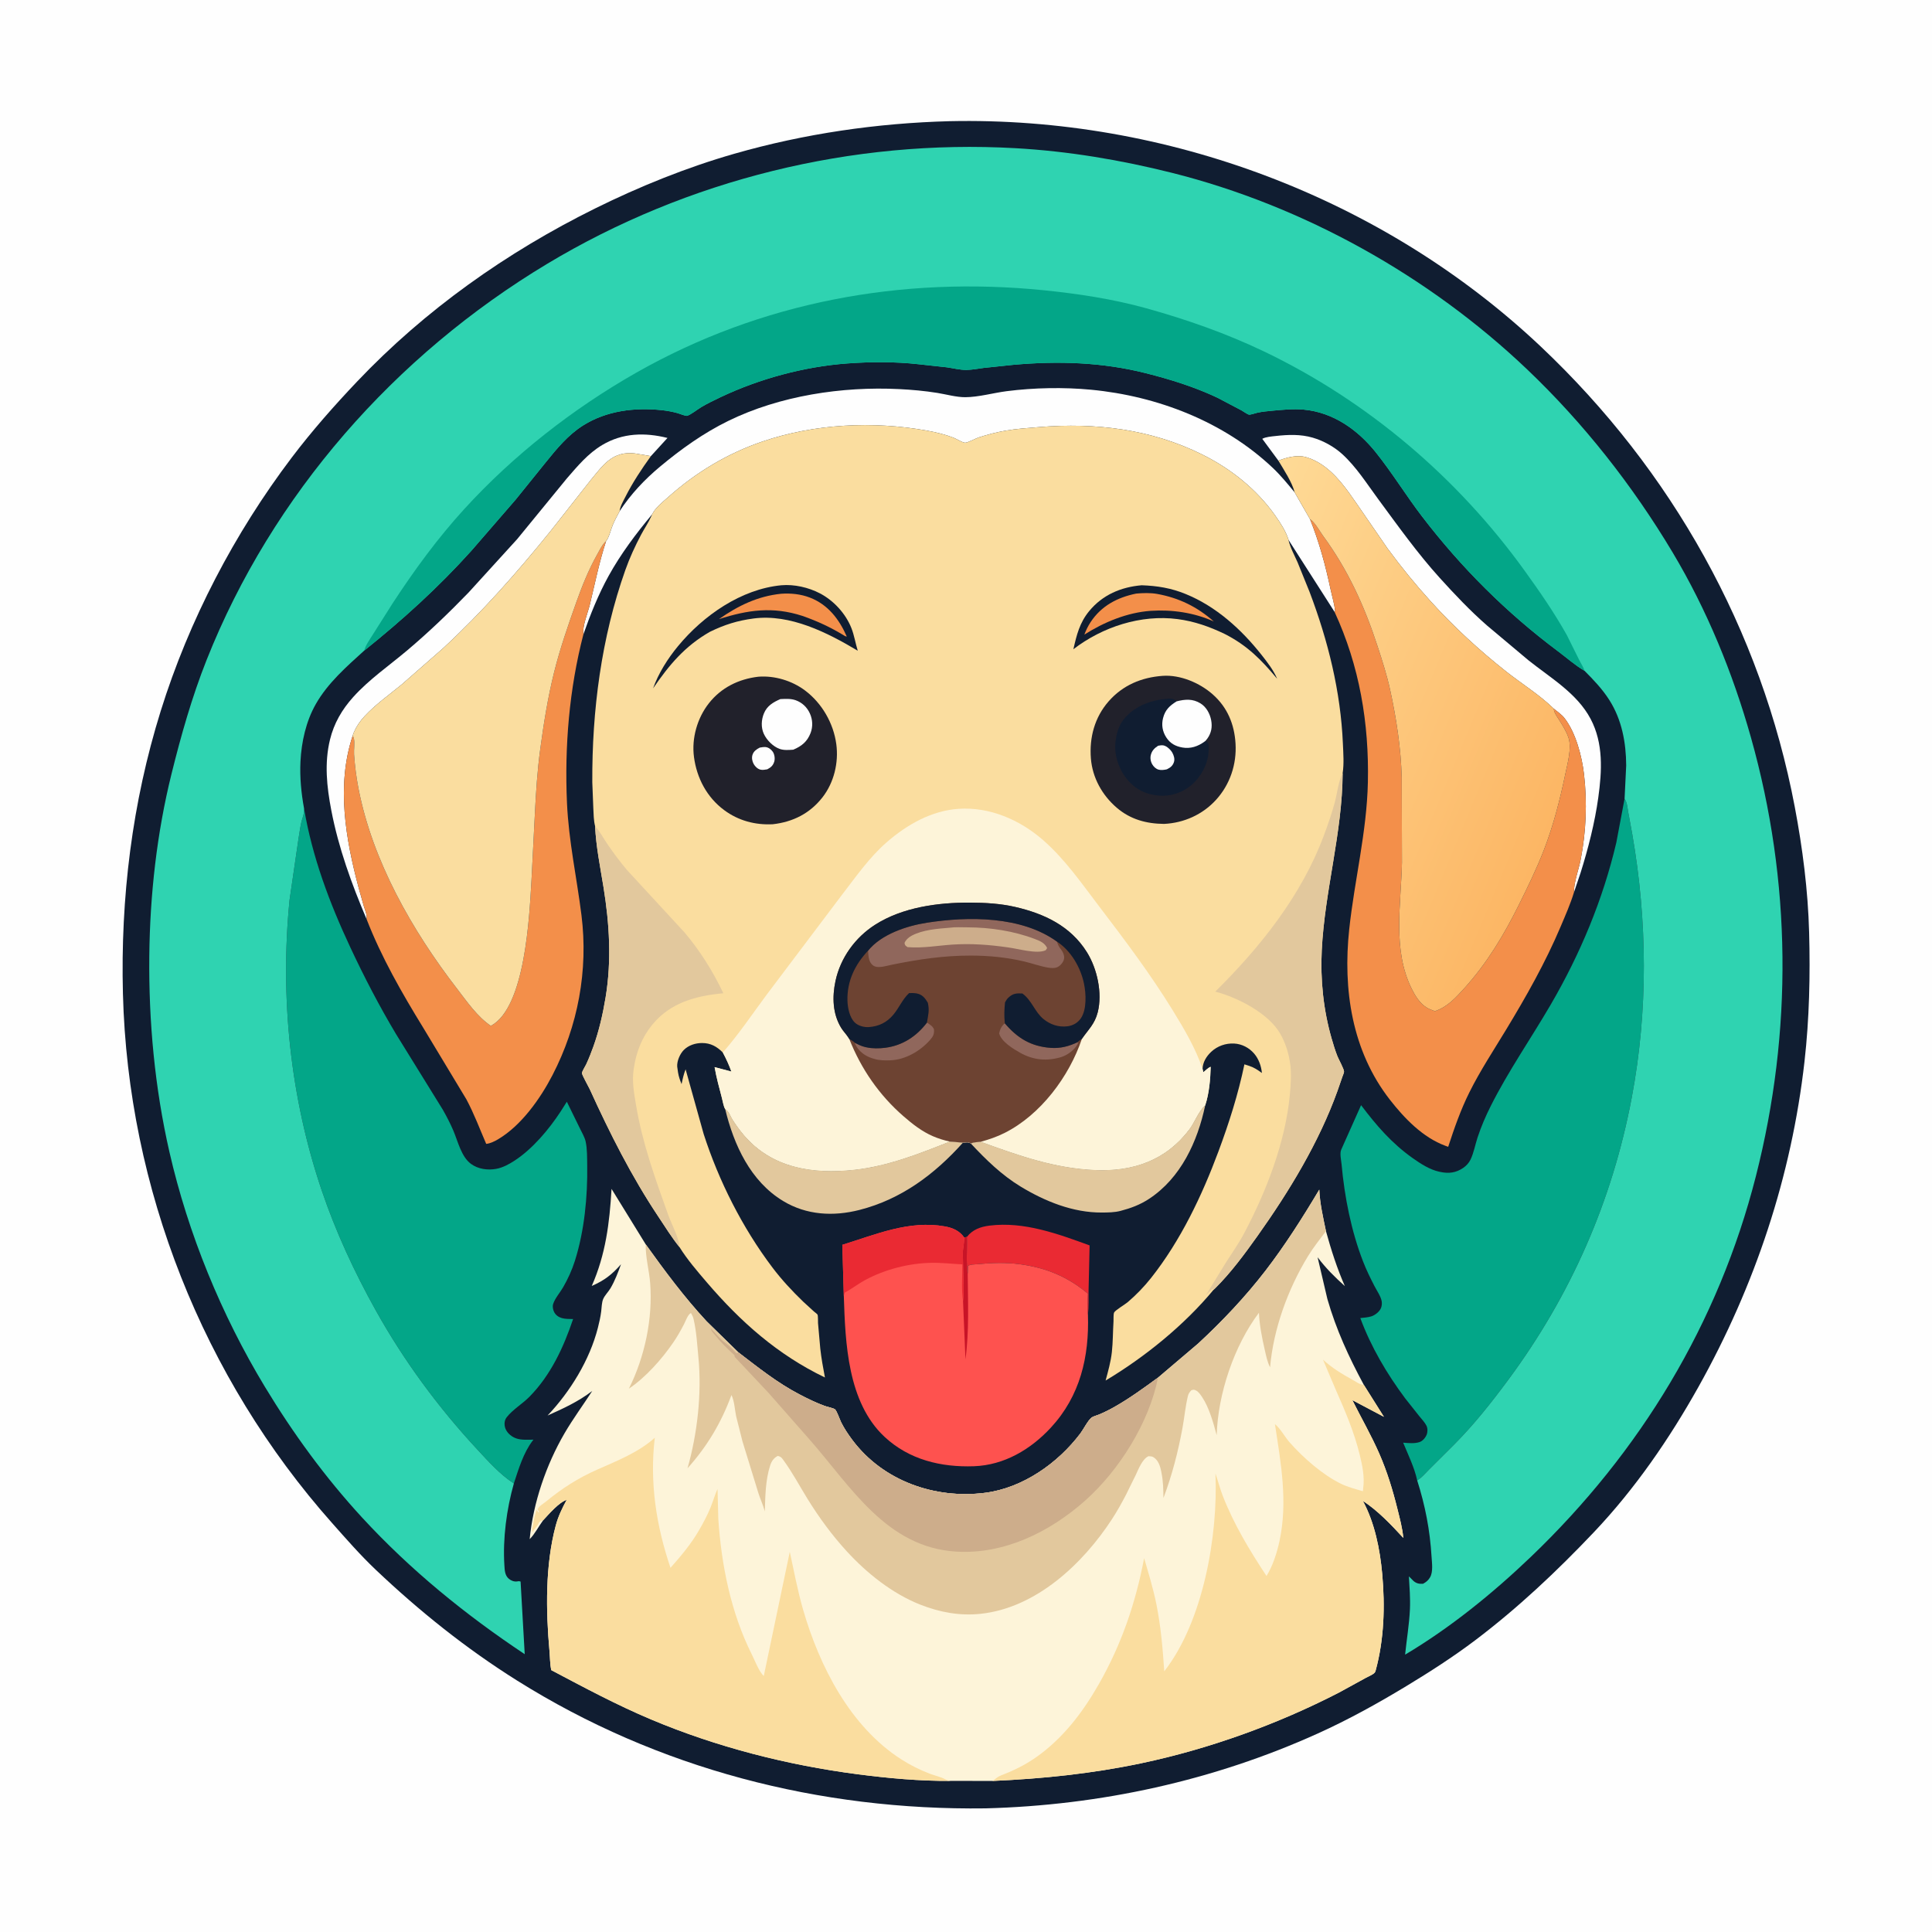
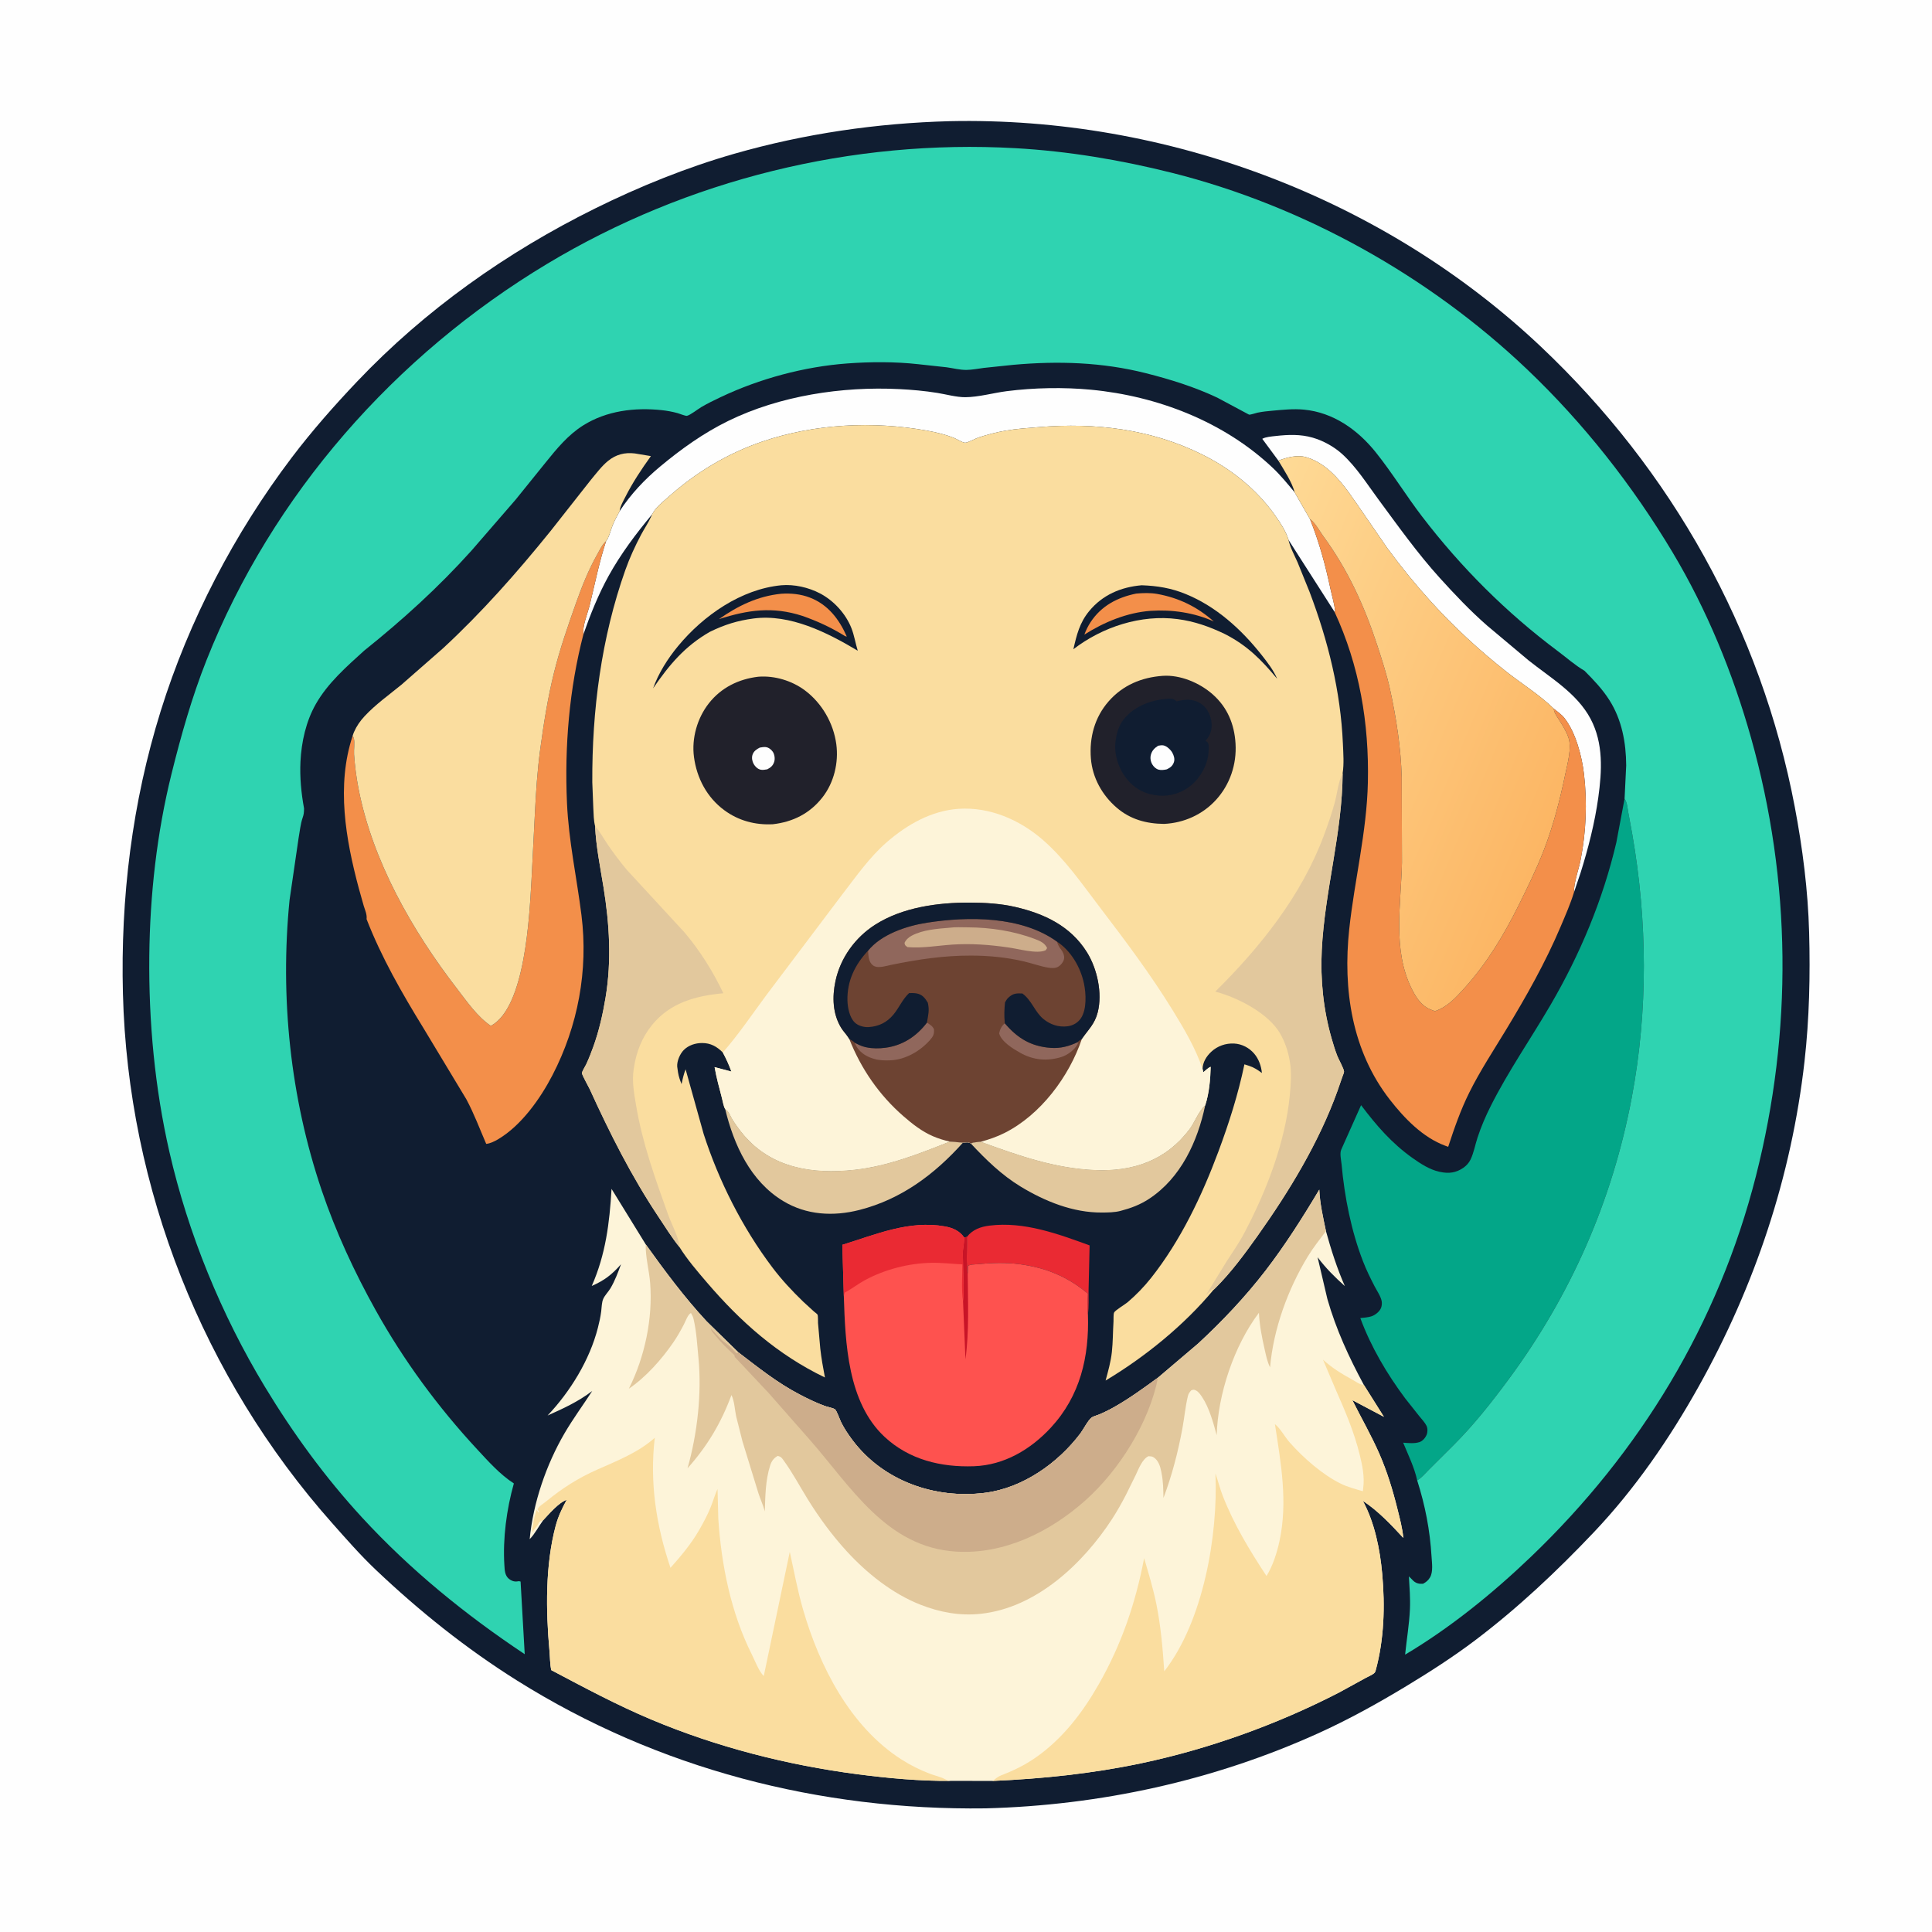
<svg xmlns="http://www.w3.org/2000/svg" version="1.1" style="display: block;" viewBox="0 0 2048 2048" width="1024" height="1024">
  <defs>
    <linearGradient id="Gradient1" gradientUnits="userSpaceOnUse" x1="1651.07" y1="860.415" x2="1269.5" y2="701.485">
      <stop class="stop0" offset="0" stop-opacity="1" stop-color="rgb(252,182,100)" />
      <stop class="stop1" offset="1" stop-opacity="1" stop-color="rgb(254,218,150)" />
    </linearGradient>
  </defs>
  <path transform="translate(0,0)" fill="rgb(254,254,254)" d="M -0 -0 L 2048 0 L 2048 2048 L -0 2048 L -0 -0 z" />
  <path transform="translate(0,0)" fill="rgb(16,29,49)" d="M 1006.73 128.459 C 1236.14 123.448 1466.4 209.677 1633.44 367.5 C 1772.11 498.521 1866.9 667.445 1902.53 855.361 C 1910.84 899.15 1916.54 943.776 1917.75 988.38 C 1918.98 1034.01 1917.98 1079.73 1912.86 1125.12 C 1899.11 1246.92 1860.32 1363.06 1800.57 1469.91 C 1769.68 1525.15 1733.2 1578.22 1689.51 1624.28 C 1650.33 1665.58 1608.99 1704.59 1563.5 1738.94 C 1540.34 1756.42 1515.53 1772.37 1490.71 1787.38 C 1460.43 1805.7 1429.34 1822.91 1397.07 1837.5 C 1286.15 1887.65 1166.27 1913.76 1044.73 1916.94 C 868.995 1919.26 697.363 1875.14 547.996 1781.37 C 493.949 1747.45 444.423 1707.75 398.148 1663.86 C 381.855 1648.4 366.935 1631.28 352.04 1614.5 C 215.178 1460.32 135.631 1259.57 130.315 1053.46 C 127.694 951.806 140.052 850.891 170.377 753.641 C 200.331 657.579 248.503 565.316 309.21 485.105 C 330.618 456.82 354.104 430.214 378.499 404.503 C 450.519 328.6 537.106 267.36 630.673 221.058 C 677.93 197.672 727.938 177.441 778.687 162.907 C 852.782 141.687 929.755 130.479 1006.73 128.459 z" />
  <path transform="translate(0,0)" fill="rgb(234,42,51)" d="M 1024.97 1311.12 C 1031.01 1303.38 1039.52 1300.37 1049 1299.19 C 1085.51 1294.66 1121.31 1307.89 1155.03 1320.19 L 1153.93 1367.62 C 1153.78 1375.97 1154.34 1385.06 1153.21 1393.31 C 1152.31 1386.23 1153.06 1378.49 1153.22 1371.33 C 1131.84 1353.34 1108.96 1343.92 1081.37 1340.16 C 1066.18 1338.09 1051.31 1338.62 1036.11 1340.1 C 1033 1340.4 1028.52 1340.14 1026.08 1342 L 1025.81 1350.5 C 1023.95 1337.88 1025.32 1323.96 1024.97 1311.12 z" />
  <path transform="translate(0,0)" fill="rgb(226,200,157)" d="M 1039.75 1210.3 C 1079.63 1224.8 1117.89 1238.44 1160.82 1240.27 C 1201.05 1241.99 1235.78 1230.1 1260.68 1197.24 C 1266.22 1189.92 1270.34 1178.25 1276.91 1172.32 L 1277.56 1171.75 C 1269.47 1210.17 1251.71 1248.76 1217.98 1270.88 C 1208.43 1277.15 1198.79 1280.7 1187.8 1283.6 C 1181.38 1285.28 1174.55 1285.3 1167.95 1285.34 C 1137.45 1285.53 1107.87 1273.53 1082.11 1257.94 C 1061.98 1245.76 1045.11 1229.31 1029.15 1212.19 C 1032.1 1210.66 1036.46 1210.68 1039.75 1210.3 z" />
  <path transform="translate(0,0)" fill="rgb(226,200,157)" d="M 768.74 1175.69 L 770.055 1176.6 C 772.991 1178.74 774.442 1183.52 776.395 1186.6 C 779.788 1191.96 783.669 1197.37 787.727 1202.24 C 817.702 1238.23 861.285 1244.86 905.637 1240.02 C 940.857 1236.17 974.045 1223.09 1006.73 1210.09 L 1020.77 1211.26 C 990.694 1244.85 955.372 1271.27 911.1 1282.58 C 883.426 1289.65 854.917 1288.17 830.023 1273.06 C 795.569 1252.16 777.848 1213.59 768.74 1175.69 z" />
-   <path transform="translate(0,0)" fill="rgb(254,254,254)" d="M 388.583 974.291 C 372.72 937.075 358.791 898.656 351.169 858.85 C 346.388 833.878 343.729 809.022 349.816 784 C 354.028 766.684 362.534 752.134 374.37 738.957 C 391.19 720.229 412.466 705.61 431.641 689.449 C 454.13 670.497 476.204 649.317 496.635 628.165 L 548.15 571.585 L 600.982 507.032 C 612.326 493.96 623.327 480.71 638.367 471.731 C 659.964 458.839 683.657 458.278 707.553 464.239 L 689.987 483.496 L 673.009 480.67 C 662.255 479.39 653.096 481.688 644.612 488.54 C 637.853 493.998 632.075 501.845 626.482 508.5 L 583.347 563.275 C 548.044 606.921 510.879 649.061 469.631 687.214 L 425.562 725.809 C 412.53 736.463 397.901 746.876 386.451 759.231 C 381.74 764.315 378.023 769.649 375.241 776 C 374.642 777.368 374.204 778.734 373.766 780.159 C 356.457 832.594 366.364 889.442 380.338 941.636 L 385.602 960.351 C 387.023 964.861 389.2 969.514 388.583 974.291 z" />
  <path transform="translate(0,0)" fill="rgb(254,254,254)" d="M 1355.15 488.31 L 1338.06 465.166 C 1341.77 463.074 1348.05 462.655 1352.29 462.178 C 1365.5 460.691 1378.63 460.186 1391.53 463.935 C 1402.73 467.189 1414.28 473.554 1422.89 481.417 C 1437.69 494.922 1448.9 512.73 1460.74 528.781 C 1481.69 557.179 1502.49 586.427 1526.19 612.598 C 1542.01 630.065 1558.45 647.456 1576.21 662.978 L 1620.24 699.945 C 1643.65 718.625 1671.74 734.879 1686.12 762.081 C 1699.85 788.07 1698.14 817.314 1694.24 845.5 C 1690.56 872.122 1683.56 899.506 1675.49 925.17 L 1668.45 946.005 C 1668.32 935.061 1673.58 921.679 1675.69 910.606 C 1681.36 880.884 1682.58 851.181 1679.15 821.104 C 1676.98 801.993 1670.48 776.745 1658.48 761.318 C 1655.49 757.483 1650.91 754.304 1647.11 751.278 C 1632.16 736.641 1613.14 724.887 1596.64 711.873 C 1568.06 689.326 1541.01 664.403 1516.58 637.423 C 1500.46 619.628 1485.13 600.856 1470.93 581.5 L 1438.48 534.379 C 1427.58 518.598 1416.15 502.014 1399.66 491.525 C 1395.45 488.843 1390.57 486.484 1385.81 485.028 L 1384.5 484.647 C 1375.2 481.862 1363.86 484.917 1355.15 488.31 z" />
  <path transform="translate(0,0)" fill="rgb(254,254,254)" d="M 656.831 541.834 C 668.713 523.784 683.216 508.358 699.776 494.553 C 722.086 475.954 745.717 459.073 771.87 446.251 C 826.577 419.429 892.703 409.47 953.042 412.454 C 966.604 413.124 980.173 414.338 993.584 416.496 C 1002.97 418.006 1013.8 421.088 1023.23 421.051 C 1037.33 420.996 1053.06 416.459 1067.17 414.658 C 1096.09 410.968 1127.48 410.357 1156.5 413.117 C 1226.94 419.814 1297.5 447.021 1349.26 496.032 C 1357.64 503.974 1365.05 513.085 1372.41 521.96 L 1388.65 550.298 C 1398.49 574.834 1404.91 598.677 1410.42 624.488 C 1412.05 632.142 1414.49 639.972 1415.29 647.74 L 1414.67 648.592 L 1365.84 572.273 L 1365.86 572.053 C 1362.89 562.81 1357.24 554.214 1351.66 546.338 C 1331.88 518.391 1304.73 496.828 1274.15 481.666 C 1220.04 454.836 1161.18 447.851 1101.47 452.744 C 1089.57 453.719 1077.78 454.466 1065.99 456.504 C 1056.23 458.19 1046.7 460.69 1037.28 463.76 C 1034.25 464.747 1025.45 469.485 1023.01 469.322 C 1019.99 469.119 1013.86 465.153 1010.57 463.895 C 1001.69 460.494 992.067 458.193 982.722 456.5 C 925.562 446.144 863.367 449.22 808.278 467.996 C 771.01 480.698 737.762 500.712 708.444 526.835 C 702.605 532.038 694.739 538.132 691.264 545.234 C 674.295 565.528 658.01 587.22 645.185 610.438 C 634.368 630.022 625.869 651.187 618.476 672.264 C 617.077 664.043 623.156 649.532 625.183 641.182 C 630.703 618.434 635.16 595.895 642.471 573.595 C 645.196 570.844 647.819 560.604 649.504 556.574 C 651.631 551.489 654.28 546.713 656.831 541.834 z" />
  <path transform="translate(0,0)" fill="rgb(243,143,74)" d="M 642.471 573.595 C 635.16 595.895 630.703 618.434 625.183 641.182 C 623.156 649.532 617.077 664.043 618.476 672.264 C 603.368 730.377 598.364 791.386 601.032 851.281 C 602.828 891.603 611.39 930.297 616.38 970.127 C 623.704 1028.59 612.688 1087.53 585.616 1139.77 C 572.783 1164.53 552.777 1192.85 528.403 1207.42 C 524.613 1209.68 519.806 1212.16 515.398 1212.56 C 508.503 1196.65 502.585 1180.61 494.35 1165.28 L 448.837 1089.77 C 426.172 1052.9 404.245 1014.7 388.583 974.291 C 389.2 969.514 387.023 964.861 385.602 960.351 L 380.338 941.636 C 366.364 889.442 356.457 832.594 373.766 780.159 C 374.453 781.066 374.708 781.259 375.047 782.518 C 376.274 787.083 374.981 794.694 375.326 799.708 C 376.154 811.728 377.66 823.668 379.939 835.5 C 394.812 912.686 436.841 986.329 484.454 1048.05 C 495.031 1061.76 505.838 1077.62 520.301 1087.44 C 556.95 1068.01 561.138 970.766 563.354 934 L 566.997 862.5 C 568.141 839.527 569.635 816.492 572.73 793.69 C 576.423 766.488 580.772 739.115 587.423 712.458 C 593.681 687.375 602.335 662.484 611.002 638.148 C 617.129 620.944 623.989 603.867 632.953 587.923 C 635.358 583.646 637.798 578.393 641.201 574.853 L 642.471 573.595 z" />
  <path transform="translate(0,0)" fill="rgb(243,143,74)" d="M 1388.65 550.298 C 1393.78 553.592 1398.81 562.955 1402.58 568.116 C 1429.03 604.291 1446.4 642.556 1460.26 685.015 C 1465.26 700.333 1470.17 715.626 1473.62 731.382 C 1480.19 761.327 1485.01 793.098 1485.87 823.768 L 1486.14 914.207 C 1485.22 958.455 1475.86 1006.67 1496.42 1048.1 C 1500.08 1055.46 1504.85 1063.38 1512 1067.87 C 1514.85 1069.65 1517.91 1070.76 1521.06 1071.89 C 1534.56 1067.35 1543.39 1057.4 1552.69 1047.09 C 1576.24 1020.99 1594.09 991.34 1609.66 959.99 C 1619.22 940.757 1628.79 921.228 1636.54 901.185 C 1646.56 875.249 1653.56 848.181 1659.19 821 C 1661.51 809.839 1666.32 793.063 1662.69 782.068 C 1660.38 775.082 1656.3 768.908 1652.46 762.692 C 1650.25 759.117 1647.25 755.488 1647.11 751.278 C 1650.91 754.304 1655.49 757.483 1658.48 761.318 C 1670.48 776.745 1676.98 801.993 1679.15 821.104 C 1682.58 851.181 1681.36 880.884 1675.69 910.606 C 1673.58 921.679 1668.32 935.061 1668.45 946.005 C 1664.73 958.246 1659.39 970.299 1654.41 982.086 C 1638.24 1020.31 1617.82 1056.41 1596.31 1091.86 C 1583.14 1113.59 1568.95 1135.14 1557.62 1157.91 C 1548.29 1176.64 1541.64 1195.83 1535.15 1215.67 L 1532.15 1214.59 C 1508.26 1205.78 1488.79 1185.55 1473.43 1165.87 C 1432.97 1114.07 1423.41 1048.71 1430.24 985 C 1435.84 932.825 1448.86 881.997 1450.01 829.295 C 1451.37 766.588 1441.12 705.774 1414.67 648.592 L 1415.29 647.74 C 1414.49 639.972 1412.05 632.142 1410.42 624.488 C 1404.91 598.677 1398.49 574.834 1388.65 550.298 z" />
  <path transform="translate(0,0)" fill="rgb(254,82,79)" d="M 894.481 1373.83 L 892.888 1319.56 C 928.303 1308.64 963.462 1293.28 1001.5 1300.03 C 1009.99 1301.54 1017.15 1304.66 1022.19 1311.9 L 1024.97 1311.12 C 1025.32 1323.96 1023.95 1337.88 1025.81 1350.5 L 1026.08 1342 C 1028.52 1340.14 1033 1340.4 1036.11 1340.1 C 1051.31 1338.62 1066.18 1338.09 1081.37 1340.16 C 1108.96 1343.92 1131.84 1353.34 1153.22 1371.33 C 1153.06 1378.49 1152.31 1386.23 1153.21 1393.31 L 1153.25 1393.51 C 1154.71 1438.24 1145.07 1479.71 1113.91 1513.4 C 1092.57 1536.47 1064.5 1553.13 1032.48 1554.27 C 997.612 1555.51 963.657 1547.43 937.564 1523.01 C 898.446 1486.39 896.09 1423.68 894.481 1373.83 z" />
  <path transform="translate(0,0)" fill="rgb(200,20,39)" d="M 1024.97 1311.12 C 1025.32 1323.96 1023.95 1337.88 1025.81 1350.5 C 1026.07 1379.91 1027.44 1411.79 1023.42 1441 L 1020.86 1379.26 C 1022.3 1365.66 1020.85 1350.52 1020.79 1336.76 C 1020.77 1332.09 1020.32 1326.82 1021.15 1322.25 C 1021.77 1318.83 1021.93 1315.37 1022.19 1311.9 L 1024.97 1311.12 z" />
  <path transform="translate(0,0)" fill="rgb(234,42,51)" d="M 894.481 1373.83 L 892.888 1319.56 C 928.303 1308.64 963.462 1293.28 1001.5 1300.03 C 1009.99 1301.54 1017.15 1304.66 1022.19 1311.9 C 1021.93 1315.37 1021.77 1318.83 1021.15 1322.25 C 1020.32 1326.82 1020.77 1332.09 1020.79 1336.76 C 1020.85 1350.52 1022.3 1365.66 1020.86 1379.26 C 1018.93 1367.04 1020.17 1352.76 1020.14 1340.29 C 1009.17 1339.75 998.224 1338.42 987.216 1338.64 C 963.225 1339.1 938.181 1345.56 917.016 1356.93 C 910.14 1360.63 904.009 1365.43 897.246 1369.22 L 895.5 1370.18 L 894.481 1373.83 z" />
  <path transform="translate(0,0)" fill="url(#Gradient1)" d="M 1355.15 488.31 C 1363.86 484.917 1375.2 481.862 1384.5 484.647 L 1385.81 485.028 C 1390.57 486.484 1395.45 488.843 1399.66 491.525 C 1416.15 502.014 1427.58 518.598 1438.48 534.379 L 1470.93 581.5 C 1485.13 600.856 1500.46 619.628 1516.58 637.423 C 1541.01 664.403 1568.06 689.326 1596.64 711.873 C 1613.14 724.887 1632.16 736.641 1647.11 751.278 C 1647.25 755.488 1650.25 759.117 1652.46 762.692 C 1656.3 768.908 1660.38 775.082 1662.69 782.068 C 1666.32 793.063 1661.51 809.839 1659.19 821 C 1653.56 848.181 1646.56 875.249 1636.54 901.185 C 1628.79 921.228 1619.22 940.757 1609.66 959.99 C 1594.09 991.34 1576.24 1020.99 1552.69 1047.09 C 1543.39 1057.4 1534.56 1067.35 1521.06 1071.89 C 1517.91 1070.76 1514.85 1069.65 1512 1067.87 C 1504.85 1063.38 1500.08 1055.46 1496.42 1048.1 C 1475.86 1006.67 1485.22 958.455 1486.14 914.207 L 1485.87 823.768 C 1485.01 793.098 1480.19 761.327 1473.62 731.382 C 1470.17 715.626 1465.26 700.333 1460.26 685.015 C 1446.4 642.556 1429.03 604.291 1402.58 568.116 C 1398.81 562.955 1393.78 553.592 1388.65 550.298 L 1372.41 521.96 C 1369.61 511.086 1360.92 497.996 1355.15 488.31 z" />
  <path transform="translate(0,0)" fill="rgb(250,221,159)" d="M 373.766 780.159 C 374.204 778.734 374.642 777.368 375.241 776 C 378.023 769.649 381.74 764.315 386.451 759.231 C 397.901 746.876 412.53 736.463 425.562 725.809 L 469.631 687.214 C 510.879 649.061 548.044 606.921 583.347 563.275 L 626.482 508.5 C 632.075 501.845 637.853 493.998 644.612 488.54 C 653.096 481.688 662.255 479.39 673.009 480.67 L 689.987 483.496 C 679.979 497.363 670.632 511.48 662.899 526.774 C 660.625 531.27 657.322 536.811 656.831 541.834 C 654.28 546.713 651.631 551.489 649.504 556.574 C 647.819 560.604 645.196 570.844 642.471 573.595 L 641.201 574.853 C 637.798 578.393 635.358 583.646 632.953 587.923 C 623.989 603.867 617.129 620.944 611.002 638.148 C 602.335 662.484 593.681 687.375 587.423 712.458 C 580.772 739.115 576.423 766.488 572.73 793.69 C 569.635 816.492 568.141 839.527 566.997 862.5 L 563.354 934 C 561.138 970.766 556.95 1068.01 520.301 1087.44 C 505.838 1077.62 495.031 1061.76 484.454 1048.05 C 436.841 986.329 394.812 912.686 379.939 835.5 C 377.66 823.668 376.154 811.728 375.326 799.708 C 374.981 794.694 376.274 787.083 375.047 782.518 C 374.708 781.259 374.453 781.066 373.766 780.159 z" />
  <path transform="translate(0,0)" fill="rgb(3,166,136)" d="M 1722.12 846.666 C 1724.93 850.794 1725.12 856.176 1726 861 L 1730.21 883.96 C 1746.39 976.55 1747.13 1071.33 1729.67 1163.74 C 1709.03 1272.99 1665.25 1372.69 1599.23 1462.07 C 1581.32 1486.31 1562.56 1510.1 1541.25 1531.46 L 1514.93 1557.68 C 1511.24 1561.32 1507.05 1566.48 1502.62 1569.02 L 1502.24 1569.13 C 1499.38 1555.76 1492.64 1541.97 1487.41 1529.31 C 1493.1 1529.71 1499.07 1530.44 1504.62 1528.71 C 1507.97 1527.67 1510.92 1524.16 1512.25 1521 C 1513.44 1518.22 1513.5 1514.15 1512.15 1511.39 C 1510.45 1507.9 1507.23 1504.57 1504.79 1501.55 L 1489.62 1482.41 C 1470.2 1456.4 1453.24 1427.73 1441.99 1397.21 C 1445.78 1396.78 1449.99 1396.54 1453.63 1395.41 C 1457.63 1394.16 1462.34 1390.44 1463.94 1386.5 C 1464.82 1384.33 1465.06 1381.5 1464.62 1379.2 C 1463.61 1374.03 1459.56 1368.23 1457.12 1363.53 C 1452.66 1354.92 1448.47 1346.38 1444.95 1337.33 C 1432.4 1305.12 1425.24 1268.75 1422.14 1234.41 C 1421.74 1229.99 1419.91 1222.55 1421.83 1218.5 L 1442.8 1171.52 C 1459.12 1193.19 1475.3 1211.94 1497.63 1227.74 C 1505.93 1233.61 1515.45 1239.81 1525.51 1242.03 L 1527 1242.34 C 1535.88 1244.21 1543.42 1243.2 1551 1238.06 C 1554.34 1235.79 1557.09 1232.8 1558.85 1229.15 C 1562.24 1222.07 1563.79 1213.38 1566.25 1205.87 C 1570.04 1194.27 1574.92 1183.01 1580.4 1172.12 C 1598.92 1135.35 1622.73 1101.06 1643.5 1065.49 C 1674.89 1011.76 1699.16 953.788 1713.37 893.14 L 1722.12 846.666 z" />
-   <path transform="translate(0,0)" fill="rgb(3,166,136)" d="M 322.297 856.901 C 331.02 908.467 349.224 956.986 371.333 1004.2 C 386.025 1035.58 401.947 1066.28 419.722 1096.03 L 469.462 1176.43 C 473.524 1183.6 477.39 1191.03 480.611 1198.62 C 485.396 1209.89 489.007 1226.25 499.246 1233.76 C 506.789 1239.3 516.938 1240.7 525.981 1239.04 C 532.946 1237.77 539.544 1234.18 545.436 1230.34 C 564.57 1217.87 581.846 1197.28 594.325 1178.21 L 600.869 1167.88 L 614.723 1196.14 C 616.71 1200.37 619.782 1205.4 620.784 1209.96 C 622.55 1217.98 622.33 1227.26 622.458 1235.49 C 622.973 1268.62 619.446 1304.77 609.441 1336.46 C 606.373 1346.18 602.017 1355.76 596.925 1364.58 C 593.767 1370.06 588.072 1376.52 586.304 1382.48 C 585.542 1385.04 586.164 1388.28 587.329 1390.64 C 589.004 1394.03 591.93 1396.14 595.5 1397.19 C 599.309 1398.31 603.574 1398.15 607.514 1398.24 C 597.423 1428.27 583.747 1457.78 561.259 1480.59 C 553.91 1488.05 543.352 1494.31 537.072 1502.42 C 534.501 1505.75 534.311 1510.23 535.706 1514.15 C 535.846 1514.54 536.013 1514.93 536.194 1515.3 C 538.385 1519.86 542.767 1523.25 547.5 1524.85 C 552.9 1526.67 559.816 1526.13 565.464 1526.11 L 564.67 1527.14 C 554.822 1540.05 549.731 1557.21 544.709 1572.52 C 529.767 1562.78 517.899 1549.37 505.866 1536.4 C 464.281 1491.58 428.048 1442.34 398.234 1388.88 C 375.615 1348.32 355.906 1305.79 341.002 1261.78 C 307.721 1163.51 296.661 1057.16 306.949 954 L 316.45 888.83 C 317.78 881.574 318.474 873.472 320.917 866.5 C 321.981 863.464 322.186 861.474 322.27 858.239 L 322.297 856.901 z" />
  <path transform="translate(0,0)" fill="rgb(253,244,217)" d="M 575.833 1611.46 C 571.173 1617.67 566.878 1626.27 561.474 1631.57 C 565.166 1593.05 578.934 1552.82 598.385 1519.42 C 607.371 1503.99 618.103 1489.46 627.819 1474.47 C 613.124 1485.73 597.248 1493.02 580.451 1500.52 C 604.534 1475.12 625.147 1441.54 633.802 1407.47 C 635.265 1401.71 636.538 1396.08 637.291 1390.17 C 637.817 1386.05 637.798 1380.51 639.507 1376.76 C 641.287 1372.86 644.857 1369.43 647.081 1365.7 C 651.757 1357.86 655.19 1348.72 658.311 1340.16 C 648.581 1351.19 640.754 1357.26 627.285 1363.17 C 642.043 1329.71 646.136 1296.46 648.268 1260.28 L 684.485 1319.05 C 704.732 1347.3 725.395 1375.14 749.079 1400.65 L 782.756 1433.6 C 803.935 1449.8 823.7 1465.71 847.548 1478.18 C 856.217 1482.72 865.038 1487 874.227 1490.38 C 876.402 1491.18 883.784 1492.72 885.168 1494.01 C 887.179 1495.87 890.246 1504.98 891.771 1508 C 894.966 1514.33 899.11 1520.53 903.342 1526.2 C 935.884 1569.86 990.849 1589.21 1044.14 1582.47 C 1084.13 1577.41 1121.33 1551.1 1145.17 1519.62 C 1148.44 1515.3 1153.19 1505.84 1157.05 1502.74 C 1158.59 1501.5 1163.07 1500.3 1165.1 1499.45 C 1170.59 1497.13 1175.85 1494.52 1181.03 1491.6 C 1197.23 1482.46 1212.55 1471.29 1227.56 1460.32 L 1270.18 1424.1 C 1295.49 1400.7 1320.21 1374.54 1341.26 1347.23 C 1362.27 1319.98 1380.89 1290.57 1398.51 1261.03 C 1399.09 1275.69 1402.58 1290.68 1405.56 1305.02 C 1411.12 1325.08 1417.2 1344.21 1425.6 1363.31 C 1414.8 1353.65 1405.41 1344.32 1396.71 1332.75 L 1407.07 1376.97 C 1416.36 1409.38 1429.77 1438.45 1445.72 1468.02 L 1467.03 1501.9 L 1433.54 1484.19 C 1442.99 1503.1 1453.62 1521.54 1462.1 1540.91 C 1470.37 1559.83 1476.31 1579.28 1481.27 1599.29 C 1483.77 1609.38 1486.65 1619.86 1487.56 1630.23 C 1474.5 1616.06 1460.83 1601.57 1444.67 1590.96 C 1457.28 1614.16 1462.87 1642.46 1465.22 1668.57 C 1468.27 1702.39 1467.27 1737.85 1458.25 1770.8 C 1457.98 1771.78 1457.67 1772.62 1456.91 1773.39 C 1454.93 1775.38 1450.23 1777.24 1447.72 1778.66 L 1419.3 1794.23 C 1353.92 1827.91 1281.75 1853.94 1209.81 1869.12 C 1157.67 1880.12 1105.08 1885.58 1051.91 1887.88 L 1007.59 1887.81 C 974.857 1888.04 941.598 1885 909.18 1880.78 C 834.52 1871.08 759.616 1851.91 690.181 1822.69 C 653.728 1807.35 619.278 1788.86 584.36 1770.4 C 582.956 1763.8 583.063 1756.64 582.453 1749.9 C 578.593 1707.19 577.944 1659 589.064 1617.34 C 591.712 1607.42 595.792 1598.93 600.699 1589.94 C 592.518 1592.45 581.747 1605.14 575.833 1611.46 z" />
  <path transform="translate(0,0)" fill="rgb(250,221,159)" d="M 575.833 1611.46 C 573.775 1611.91 572.153 1612.58 571 1614.5 L 570.25 1616.25 C 569.373 1617.59 568.194 1618.83 567.25 1620.25 L 566 1621.5 L 565.25 1623.25 L 564.25 1623.75 C 564.133 1620.41 564.557 1618.69 565.305 1615.49 L 565.703 1612 L 566.415 1609.02 L 566.66 1607.72 L 568.75 1600.49 L 571.003 1603.4 L 571.5 1602.49 L 569.811 1600 C 571.066 1596.74 576.195 1593.82 579.028 1591.5 C 596.228 1577.43 612.697 1566.89 633.029 1557.87 C 653.988 1548.58 676.889 1539.59 694.104 1524.08 C 688.498 1571.27 695.567 1617.2 710.747 1661.96 C 721.763 1649.58 732.807 1636.39 741.09 1622 C 745.652 1614.07 750.005 1605.95 753.427 1597.45 C 755.983 1591.11 757.793 1584.57 760.613 1578.32 L 761.445 1610.23 C 764.714 1659.26 774.847 1709.68 797 1753.87 C 800.267 1760.39 804.428 1771.68 809.618 1776.66 L 837.205 1645.03 C 841.703 1665.54 845.447 1686 851.292 1706.22 C 868.696 1766.43 901.335 1830.47 955.618 1865.13 C 965.153 1871.22 975.17 1876.24 985.743 1880.25 C 990.776 1882.16 997.301 1883.56 1001.94 1886.09 C 1003.69 1887.05 1005.66 1887.37 1007.59 1887.81 C 974.857 1888.04 941.598 1885 909.18 1880.78 C 834.52 1871.08 759.616 1851.91 690.181 1822.69 C 653.728 1807.35 619.278 1788.86 584.36 1770.4 C 582.956 1763.8 583.063 1756.64 582.453 1749.9 C 578.593 1707.19 577.944 1659 589.064 1617.34 C 591.712 1607.42 595.792 1598.93 600.699 1589.94 C 592.518 1592.45 581.747 1605.14 575.833 1611.46 z" />
  <path transform="translate(0,0)" fill="rgb(250,221,159)" d="M 1051.91 1887.88 C 1052.96 1887.33 1053.83 1886.88 1054.71 1886.06 C 1058.74 1882.26 1064.49 1880.83 1069.51 1878.62 C 1076.76 1875.42 1084.26 1871.84 1090.95 1867.59 L 1096.93 1863.73 C 1126.13 1843.64 1147.58 1815.52 1164.95 1785 C 1188.96 1742.8 1203.74 1699.29 1212.83 1651.75 C 1217.49 1667.74 1222.42 1683.8 1225.74 1700.14 C 1230.53 1723.78 1232.57 1747.63 1234.16 1771.65 C 1275.51 1718.71 1291.3 1627.62 1288.42 1561.98 C 1291.19 1569.77 1293.11 1577.78 1296.12 1585.5 C 1308 1616.02 1324.61 1643.37 1342.55 1670.62 C 1349.21 1659.9 1353.55 1646.24 1356.22 1634 C 1365.33 1592.21 1357.83 1551.13 1351.48 1509.67 C 1356.86 1513.66 1362.2 1523.48 1366.95 1528.85 C 1381.5 1545.29 1401.65 1563.13 1421.53 1572.87 C 1428.74 1576.4 1437.02 1578.49 1444.73 1580.76 L 1445.05 1577.57 C 1446.65 1565.4 1444.25 1553.87 1441.34 1542.03 C 1435.44 1517.98 1426.24 1496.51 1416.29 1473.95 L 1402.43 1441.31 C 1412.5 1450.5 1422.54 1456.45 1434.37 1463 C 1437.38 1464.67 1440.68 1467.22 1444.08 1467.79 L 1445.72 1468.02 L 1467.03 1501.9 L 1433.54 1484.19 C 1442.99 1503.1 1453.62 1521.54 1462.1 1540.91 C 1470.37 1559.83 1476.31 1579.28 1481.27 1599.29 C 1483.77 1609.38 1486.65 1619.86 1487.56 1630.23 C 1474.5 1616.06 1460.83 1601.57 1444.67 1590.96 C 1457.28 1614.16 1462.87 1642.46 1465.22 1668.57 C 1468.27 1702.39 1467.27 1737.85 1458.25 1770.8 C 1457.98 1771.78 1457.67 1772.62 1456.91 1773.39 C 1454.93 1775.38 1450.23 1777.24 1447.72 1778.66 L 1419.3 1794.23 C 1353.92 1827.91 1281.75 1853.94 1209.81 1869.12 C 1157.67 1880.12 1105.08 1885.58 1051.91 1887.88 z" />
  <path transform="translate(0,0)" fill="rgb(226,200,157)" d="M 1227.56 1460.32 L 1270.18 1424.1 C 1295.49 1400.7 1320.21 1374.54 1341.26 1347.23 C 1362.27 1319.98 1380.89 1290.57 1398.51 1261.03 C 1399.09 1275.69 1402.58 1290.68 1405.56 1305.02 C 1399.05 1313.77 1392.17 1322.35 1386.48 1331.67 C 1365.26 1366.47 1349.89 1408.66 1346.33 1449.4 C 1343.31 1443.44 1342.21 1437.45 1340.72 1431 C 1337.74 1418.04 1335.13 1404.91 1334.52 1391.58 C 1308.12 1426.54 1291.04 1477.69 1289.74 1521.34 C 1286.36 1508.69 1281.72 1492.05 1274.41 1481.14 C 1272.75 1478.65 1270.71 1475.54 1268 1474.06 C 1265.74 1472.83 1265.04 1473.01 1262.82 1473.77 C 1261.14 1475.67 1259.9 1477.11 1259.27 1479.66 C 1256.55 1490.7 1255.56 1502.39 1253.5 1513.59 C 1248.85 1538.9 1242.43 1563.83 1233.31 1587.9 C 1233.15 1579.08 1233.07 1570.61 1231.35 1561.92 L 1231.01 1560.03 C 1229.96 1554.55 1227.97 1548.05 1222.98 1544.88 C 1221.02 1543.64 1219.76 1543.82 1217.5 1543.62 C 1210.97 1546.46 1206.88 1557.31 1203.93 1563.56 L 1193.77 1584.18 C 1189.16 1593.13 1184.2 1601.99 1178.71 1610.42 C 1147.79 1657.84 1098.3 1704.44 1039.53 1710.7 C 1017.4 1713.06 996.15 1709.1 975.616 1701.01 C 945.806 1689.26 918.815 1667.63 897.355 1644.18 C 881.901 1627.28 868.162 1608.52 856.129 1589.07 C 847.686 1575.42 839.963 1560.8 830.5 1547.86 C 828.46 1545.07 827.903 1544.19 824.5 1543.3 C 820.215 1545.56 817.875 1548.87 816.401 1553.47 C 811.392 1569.12 811.242 1586.02 810.743 1602.25 L 810.409 1600.95 C 808.683 1594.88 805.938 1588.98 803.981 1582.93 L 787.076 1528 L 780.309 1501.19 C 778.918 1494.37 778.469 1484.97 775.367 1478.81 C 764.441 1508.39 749.75 1533 728.816 1556.44 C 739.166 1519.93 744.036 1477.27 740.386 1439.5 C 739.063 1425.81 738.379 1411.9 735.262 1398.48 C 734.675 1395.95 733.757 1394.14 732.5 1391.91 C 729.302 1393.02 726.715 1400.55 725.074 1403.72 C 721.666 1410.31 717.947 1416.87 713.753 1423 C 701.59 1440.77 684.557 1459.98 666.638 1472.05 C 683.447 1438.56 692.098 1397.74 689.21 1360.27 C 688.164 1346.71 684.131 1332.54 684.485 1319.05 C 704.732 1347.3 725.395 1375.14 749.079 1400.65 L 782.756 1433.6 C 803.935 1449.8 823.7 1465.71 847.548 1478.18 C 856.217 1482.72 865.038 1487 874.227 1490.38 C 876.402 1491.18 883.784 1492.72 885.168 1494.01 C 887.179 1495.87 890.246 1504.98 891.771 1508 C 894.966 1514.33 899.11 1520.53 903.342 1526.2 C 935.884 1569.86 990.849 1589.21 1044.14 1582.47 C 1084.13 1577.41 1121.33 1551.1 1145.17 1519.62 C 1148.44 1515.3 1153.19 1505.84 1157.05 1502.74 C 1158.59 1501.5 1163.07 1500.3 1165.1 1499.45 C 1170.59 1497.13 1175.85 1494.52 1181.03 1491.6 C 1197.23 1482.46 1212.55 1471.29 1227.56 1460.32 z" />
  <path transform="translate(0,0)" fill="rgb(205,173,139)" d="M 1227.56 1460.32 C 1218.18 1507.82 1186.56 1558.34 1150.63 1590.41 C 1113.26 1623.76 1064.6 1647.94 1013.48 1644.76 C 939.678 1640.17 902.324 1576.31 858.622 1526.48 L 814.818 1476.66 L 778.92 1438.5 L 778.49 1436.5 C 771.394 1430.06 763.957 1422.8 758.018 1415.3 C 756.221 1413.03 754.048 1411.23 753.497 1408.34 C 758.617 1413.17 763.458 1419.68 769.111 1423.7 C 772.973 1426.44 776.305 1429.83 779.478 1433.34 C 781.071 1435.11 780.717 1434.4 782.756 1433.6 C 803.935 1449.8 823.7 1465.71 847.548 1478.18 C 856.217 1482.72 865.038 1487 874.227 1490.38 C 876.402 1491.18 883.784 1492.72 885.168 1494.01 C 887.179 1495.87 890.246 1504.98 891.771 1508 C 894.966 1514.33 899.11 1520.53 903.342 1526.2 C 935.884 1569.86 990.849 1589.21 1044.14 1582.47 C 1084.13 1577.41 1121.33 1551.1 1145.17 1519.62 C 1148.44 1515.3 1153.19 1505.84 1157.05 1502.74 C 1158.59 1501.5 1163.07 1500.3 1165.1 1499.45 C 1170.59 1497.13 1175.85 1494.52 1181.03 1491.6 C 1197.23 1482.46 1212.55 1471.29 1227.56 1460.32 z" />
  <path transform="translate(0,0)" fill="rgb(250,221,159)" d="M 691.264 545.234 C 694.739 538.132 702.605 532.038 708.444 526.835 C 737.762 500.712 771.01 480.698 808.278 467.996 C 863.367 449.22 925.562 446.144 982.722 456.5 C 992.067 458.193 1001.69 460.494 1010.57 463.895 C 1013.86 465.153 1019.99 469.119 1023.01 469.322 C 1025.45 469.485 1034.25 464.747 1037.28 463.76 C 1046.7 460.69 1056.23 458.19 1065.99 456.504 C 1077.78 454.466 1089.57 453.719 1101.47 452.744 C 1161.18 447.851 1220.04 454.836 1274.15 481.666 C 1304.73 496.828 1331.88 518.391 1351.66 546.338 C 1357.24 554.214 1362.89 562.81 1365.86 572.053 L 1365.84 572.273 C 1367.65 580.425 1372.07 588.345 1375.44 595.976 L 1388.22 627.518 C 1407.82 679.221 1421.19 733.062 1423.53 788.451 C 1423.96 798.482 1424.82 809.795 1423.26 819.728 C 1422.88 882.987 1404.29 944.107 1401.14 1007 C 1399.56 1038.63 1402.79 1070.18 1411.5 1100.65 C 1413.34 1107.08 1415.29 1113.48 1417.74 1119.7 C 1419.02 1122.94 1424.78 1133.24 1424.75 1136.05 C 1424.74 1137.21 1423.42 1140.12 1423.01 1141.33 L 1417.71 1156.6 C 1398.17 1210.98 1366.4 1263.2 1332.97 1310.21 C 1319.52 1329.13 1304.55 1349.42 1287.98 1365.79 L 1286.39 1367.26 C 1255.5 1404.59 1213.5 1438.66 1171.98 1463.42 C 1174.65 1453.61 1177.51 1443.42 1178.62 1433.26 C 1179.79 1422.55 1179.68 1411.57 1180.36 1400.8 C 1180.52 1398.25 1180.13 1393.52 1180.98 1391.38 C 1181.89 1389.09 1192.72 1382.63 1195.29 1380.45 C 1204.34 1372.74 1212.92 1363.88 1220.29 1354.55 C 1251.47 1315.1 1274.06 1267.65 1291.54 1220.73 C 1302.82 1190.48 1312.55 1159.88 1319.13 1128.25 L 1324 1129.8 C 1329.4 1131.55 1333.14 1134.1 1337.66 1137.4 C 1336.97 1130.04 1334.35 1122.61 1329.51 1116.92 C 1324.18 1110.67 1316.5 1106.62 1308.23 1106.19 C 1299.33 1105.73 1290.47 1108.82 1283.95 1114.95 C 1278.79 1119.79 1274.94 1126.04 1274.77 1133.16 L 1275.62 1136.61 C 1277.73 1134.89 1280.87 1131.65 1283.38 1130.87 C 1283.04 1144.23 1281.77 1158.97 1277.56 1171.75 L 1276.91 1172.32 C 1270.34 1178.25 1266.22 1189.92 1260.68 1197.24 C 1235.78 1230.1 1201.05 1241.99 1160.82 1240.27 C 1117.89 1238.44 1079.63 1224.8 1039.75 1210.3 C 1036.46 1210.68 1032.1 1210.66 1029.15 1212.19 C 1026.56 1210.27 1023.94 1211.12 1020.77 1211.26 L 1006.73 1210.09 C 974.045 1223.09 940.857 1236.17 905.637 1240.02 C 861.285 1244.86 817.702 1238.23 787.727 1202.24 C 783.669 1197.37 779.788 1191.96 776.395 1186.6 C 774.442 1183.52 772.991 1178.74 770.055 1176.6 L 768.74 1175.69 C 767.031 1173.02 766.097 1167.11 765.272 1163.98 C 762.401 1153.08 759.447 1142.3 757.496 1131.19 L 775.318 1135.91 C 772.733 1128.77 769.808 1122.36 766.219 1115.68 C 759.912 1109.39 753.335 1105.63 744.211 1105.65 C 737.201 1105.66 729.958 1107.95 724.913 1112.97 C 720.798 1117.07 717.489 1124.74 717.858 1130.59 L 718.547 1135.5 L 718.794 1137.1 C 719.497 1141.41 720.887 1145.15 722.503 1149.18 C 723.613 1143.76 724.723 1138.68 726.767 1133.52 L 745.905 1202.06 C 761.955 1251.9 787.036 1301.5 818.61 1343.37 C 828.537 1356.53 839.468 1368.25 851.297 1379.7 L 862.82 1390.25 C 863.525 1390.87 866.137 1392.72 866.569 1393.51 C 867.296 1394.86 867.011 1400.74 867.132 1402.51 L 869.527 1429.5 C 870.648 1439.82 872.537 1450 874.465 1460.19 C 824.35 1436.11 785.093 1401.21 749.213 1359.3 C 739.243 1347.65 728.45 1335.12 720.371 1322.11 C 712.17 1311.96 705.073 1300.49 697.841 1289.63 C 669.196 1246.61 646.428 1201.29 625.06 1154.38 C 623.876 1151.78 616.663 1139.15 616.894 1137.47 C 617.203 1135.22 620.302 1130.55 621.354 1128.29 C 624.201 1122.17 626.69 1115.84 628.972 1109.49 C 635.026 1092.65 639.045 1074.96 641.966 1057.31 C 648.411 1018.35 646.055 979.296 639.753 940.5 C 636.258 918.98 631.867 897.569 630.818 875.737 C 629.274 869.815 629.274 863.075 628.948 856.962 L 627.86 829.214 C 627.49 753.077 637.393 676.198 662.883 604.25 C 667.429 591.418 673.276 578.7 679.659 566.681 C 683.13 560.145 687.516 553.797 690.485 547.046 L 691.264 545.234 z" />
  <path transform="translate(0,0)" fill="rgb(16,29,49)" d="M 1210.26 620.404 C 1226.91 621.008 1241.36 623.36 1256.88 629.688 C 1289.13 642.847 1315.78 667.024 1337.17 694.05 C 1343.29 701.787 1349.96 710.391 1353.83 719.526 C 1336.96 699.221 1322 684.123 1298.28 672.042 C 1282.14 664.28 1266.18 658.626 1248.35 656.276 C 1209.5 651.156 1168.56 664.552 1137.83 688.216 C 1141.3 672.998 1144.43 660.133 1154.53 647.843 C 1168.78 630.51 1188.34 622.259 1210.26 620.404 z" />
  <path transform="translate(0,0)" fill="rgb(243,143,74)" d="M 1204.42 629.224 C 1211.51 628.545 1219.66 628.335 1226.68 629.599 C 1249.7 633.744 1269.16 643.272 1286.68 658.787 C 1266 649.422 1242.28 646.003 1219.76 647.509 C 1194.81 649.305 1170.37 659.426 1149.47 672.705 C 1151.19 668.049 1153.35 663.652 1156.07 659.5 C 1167.42 642.198 1184.59 633.235 1204.42 629.224 z" />
  <path transform="translate(0,0)" fill="rgb(16,29,49)" d="M 828.295 620.401 C 841.898 619.22 856.992 622.656 869.062 628.94 C 883.678 636.549 896.367 650.319 902.476 665.694 C 905.503 673.312 906.81 681.903 909.244 689.787 C 877.025 670.537 837.611 650.539 798.801 655.627 C 781.834 657.852 767.941 662.195 752.513 669.754 C 725.95 684.908 709.278 704.931 692.301 729.685 C 698.09 713.485 707.777 698.226 718.681 685 C 745.435 652.549 785.537 624.481 828.295 620.401 z" />
  <path transform="translate(0,0)" fill="rgb(243,143,74)" d="M 828.108 629.399 C 838.309 628.682 848.872 629.756 858.469 633.453 C 877.76 640.883 889.569 656.415 897.636 674.772 C 895.829 674.377 896.395 674.665 894.943 673.779 C 880.497 664.956 866.655 658.511 850.677 652.911 C 819.108 642.654 792.847 646.492 762.091 656.312 C 782.378 642.084 803.247 631.927 828.108 629.399 z" />
  <path transform="translate(0,0)" fill="rgb(33,33,43)" d="M 803.741 717.359 C 821 715.968 839.465 721.524 853.299 731.885 C 871.298 745.365 883.547 766.615 886.519 788.871 C 889.126 808.402 884.108 829.473 871.92 845.133 C 858.554 862.306 840.552 871.297 819.241 873.728 C 800.559 874.702 782.76 869.964 767.646 858.757 C 749.339 845.183 738.595 824.8 735.634 802.408 C 733.018 782.615 739.099 761.206 751.445 745.5 C 764.497 728.896 782.991 719.826 803.741 717.359 z" />
  <path transform="translate(0,0)" fill="rgb(254,254,254)" d="M 805.339 792.5 C 807.19 792.15 809.635 791.76 811.5 791.923 C 814.581 792.194 817.476 794.391 819.189 796.901 C 821.092 799.689 821.733 804.385 820.665 807.61 C 819.295 811.744 817.076 813.516 813.359 815.5 C 811.054 815.864 808.427 816.443 806.124 815.863 C 803.046 815.088 800.466 812.577 798.944 809.881 C 797.331 807.026 796.633 803.226 797.697 800.067 C 798.984 796.241 801.939 794.284 805.339 792.5 z" />
-   <path transform="translate(0,0)" fill="rgb(254,254,254)" d="M 827.196 741.076 C 832.619 740.792 838.311 740.438 843.5 742.293 C 850.295 744.723 855.527 749.705 858.5 756.271 C 861.474 762.839 861.842 770.289 859.235 777.046 C 855.68 786.259 849.685 791.01 840.902 794.706 C 836.098 795.008 831.134 795.494 826.5 793.882 C 819.532 791.459 812.663 784.471 809.645 777.82 C 806.567 771.035 807.004 763.066 809.779 756.264 C 813.076 748.179 819.653 744.374 827.196 741.076 z" />
  <path transform="translate(0,0)" fill="rgb(33,33,43)" d="M 1232.52 716.419 C 1251.17 715.133 1271.75 723.874 1285.54 736.069 C 1301.1 749.82 1308.51 767.692 1309.72 788.292 C 1311.01 810.262 1303.84 831.706 1288.93 847.986 C 1274.62 863.623 1254.88 872.386 1233.88 873.38 C 1215.18 873.178 1198.3 868.652 1183.82 856.245 C 1168.39 843.029 1158.01 824.464 1156.39 804 C 1154.64 781.844 1160.34 760.429 1175.16 743.491 C 1190.22 726.277 1210.09 718.043 1232.52 716.419 z" />
  <path transform="translate(0,0)" fill="rgb(16,29,49)" d="M 1277.9 785.331 L 1279.63 786.413 C 1282.04 788.669 1281.28 794.105 1281.1 797.177 C 1280.31 810.317 1272.96 823.671 1263.05 832.13 C 1253.48 840.312 1240.98 844.396 1228.4 843.374 C 1214.59 842.251 1203.19 836.486 1194.44 825.669 C 1185.69 814.859 1180.69 799.677 1182.56 785.752 L 1182.81 784 C 1183.99 775.512 1186.81 767.296 1192.61 760.791 C 1204.54 747.404 1222.01 741.505 1239.52 740.654 C 1242.92 740.489 1244.68 741.158 1247.27 743.47 C 1256.34 741.163 1264.35 740.525 1272.67 745.674 C 1278.78 749.456 1282.62 756.602 1283.9 763.517 C 1285.21 770.573 1284.12 776.93 1279.88 782.862 L 1277.9 785.331 z" />
  <path transform="translate(0,0)" fill="rgb(254,254,254)" d="M 1227.69 790.5 C 1229.55 790.187 1231.68 789.758 1233.54 790.198 C 1237.02 791.016 1241.07 794.869 1242.75 797.938 C 1244.37 800.894 1245.52 804.622 1244.4 807.93 C 1243.08 811.848 1240.53 813.783 1236.94 815.5 C 1234.39 816.149 1230.64 816.576 1228.1 815.839 C 1225.31 815.026 1222.96 812.795 1221.51 810.355 C 1219.72 807.364 1219.06 803.584 1219.95 800.187 C 1221.15 795.624 1223.86 792.988 1227.69 790.5 z" />
-   <path transform="translate(0,0)" fill="rgb(254,254,254)" d="M 1247.27 743.47 C 1256.34 741.163 1264.35 740.525 1272.67 745.674 C 1278.78 749.456 1282.62 756.602 1283.9 763.517 C 1285.21 770.573 1284.12 776.93 1279.88 782.862 L 1277.9 785.331 L 1276.86 786.11 C 1269.92 791.21 1262.07 793.939 1253.4 792.401 C 1246.01 791.09 1240.44 788.099 1236.31 781.712 C 1232.23 775.405 1231.04 768.443 1232.91 761.136 C 1235.15 752.407 1239.95 748.031 1247.27 743.47 z" />
  <path transform="translate(0,0)" fill="rgb(226,200,157)" d="M 630.818 875.737 C 636.034 881.55 639.778 888.802 644.204 895.258 C 650.487 904.425 657.475 913.778 664.637 922.274 L 725.631 988.422 C 741.942 1007.66 756.015 1030.1 766.788 1052.9 C 737.735 1055.53 710.582 1062.77 691.296 1086.4 C 680.521 1099.6 674.426 1115.26 671.946 1132 L 671.674 1133.76 C 669.831 1146.48 672.103 1158.72 674.187 1171.23 C 680.97 1211.94 694.372 1248.81 708.184 1287.44 C 712.098 1298.39 719.253 1310.57 720.371 1322.11 C 712.17 1311.96 705.073 1300.49 697.841 1289.63 C 669.196 1246.61 646.428 1201.29 625.06 1154.38 C 623.876 1151.78 616.663 1139.15 616.894 1137.47 C 617.203 1135.22 620.302 1130.55 621.354 1128.29 C 624.201 1122.17 626.69 1115.84 628.972 1109.49 C 635.026 1092.65 639.045 1074.96 641.966 1057.31 C 648.411 1018.35 646.055 979.296 639.753 940.5 C 636.258 918.98 631.867 897.569 630.818 875.737 z" />
  <path transform="translate(0,0)" fill="rgb(226,200,157)" d="M 1286.39 1367.26 L 1285.45 1366.3 C 1284.33 1367.02 1283.52 1367.71 1282.57 1368.66 L 1278.42 1372.77 L 1299.5 1338.35 C 1306 1328.2 1313.13 1318.12 1318.77 1307.47 C 1342.32 1263.03 1362.42 1211.23 1367.25 1160.93 C 1368.31 1149.91 1369.26 1136.85 1367.39 1125.9 L 1367.14 1124.5 C 1365.41 1114.29 1362.12 1104.51 1356.93 1095.5 C 1344.66 1074.21 1312.25 1057.56 1289.11 1051.39 L 1288.22 1051.16 C 1336.02 1003.95 1379.72 949.193 1403.4 885.522 C 1407.67 874.054 1411.65 862.603 1414.87 850.796 C 1417.58 840.854 1418.54 828.786 1423.26 819.728 C 1422.88 882.987 1404.29 944.107 1401.14 1007 C 1399.56 1038.63 1402.79 1070.18 1411.5 1100.65 C 1413.34 1107.08 1415.29 1113.48 1417.74 1119.7 C 1419.02 1122.94 1424.78 1133.24 1424.75 1136.05 C 1424.74 1137.21 1423.42 1140.12 1423.01 1141.33 L 1417.71 1156.6 C 1398.17 1210.98 1366.4 1263.2 1332.97 1310.21 C 1319.52 1329.13 1304.55 1349.42 1287.98 1365.79 L 1286.39 1367.26 z" />
  <path transform="translate(0,0)" fill="rgb(253,244,217)" d="M 766.219 1115.68 C 783.185 1096.27 797.651 1074.67 813.006 1054 L 891.944 949.312 C 907.18 929.655 921.35 908.931 940.277 892.534 C 961.669 874.003 987.552 859.291 1016.22 857.384 C 1049.18 855.191 1081.12 869.073 1105.62 890.459 C 1129.18 911.031 1146.9 936.877 1165.73 961.582 C 1192.96 997.306 1219.61 1032.71 1243.18 1071.06 C 1255.22 1090.64 1267.45 1111.29 1274.77 1133.16 L 1275.62 1136.61 C 1277.73 1134.89 1280.87 1131.65 1283.38 1130.87 C 1283.04 1144.23 1281.77 1158.97 1277.56 1171.75 L 1276.91 1172.32 C 1270.34 1178.25 1266.22 1189.92 1260.68 1197.24 C 1235.78 1230.1 1201.05 1241.99 1160.82 1240.27 C 1117.89 1238.44 1079.63 1224.8 1039.75 1210.3 C 1036.46 1210.68 1032.1 1210.66 1029.15 1212.19 C 1026.56 1210.27 1023.94 1211.12 1020.77 1211.26 L 1006.73 1210.09 C 974.045 1223.09 940.857 1236.17 905.637 1240.02 C 861.285 1244.86 817.702 1238.23 787.727 1202.24 C 783.669 1197.37 779.788 1191.96 776.395 1186.6 C 774.442 1183.52 772.991 1178.74 770.055 1176.6 L 768.74 1175.69 C 767.031 1173.02 766.097 1167.11 765.272 1163.98 C 762.401 1153.08 759.447 1142.3 757.496 1131.19 L 775.318 1135.91 C 772.733 1128.77 769.808 1122.36 766.219 1115.68 z" />
  <path transform="translate(0,0)" fill="rgb(109,67,50)" d="M 900.273 1101.37 L 899.213 1099.7 C 896.921 1096.14 893.88 1093.15 891.676 1089.55 C 882.538 1074.59 882.088 1056.68 885.659 1039.92 C 890.904 1015.32 906.568 993.766 927.598 980.314 C 956.679 961.711 994.453 956.653 1028.3 956.81 C 1044.19 956.883 1060.36 957.796 1075.9 961.353 C 1106.82 968.432 1134.76 981.524 1152.16 1009.37 C 1163.1 1026.87 1168.74 1052.78 1163.66 1072.94 C 1160.47 1085.63 1153.76 1091.16 1146.81 1101.3 C 1133.41 1141.14 1103.05 1181.86 1064.81 1201.01 C 1056.67 1205.1 1048.49 1207.84 1039.75 1210.3 C 1036.46 1210.68 1032.1 1210.66 1029.15 1212.19 C 1026.56 1210.27 1023.94 1211.12 1020.77 1211.26 L 1006.73 1210.09 C 1000.66 1208.77 994.755 1206.93 989.046 1204.48 C 977.324 1199.45 967.256 1191.55 957.698 1183.23 C 932.006 1160.88 912.754 1133 900.273 1101.37 z" />
  <path transform="translate(0,0)" fill="rgb(144,103,92)" d="M 1065.15 1084.75 C 1078.5 1100.47 1092.77 1109.23 1113.79 1110.78 C 1124.17 1111.55 1133.42 1109.05 1142.7 1104.55 C 1142.64 1105.56 1142.69 1106.06 1142.16 1107.06 C 1139.06 1112.99 1131.39 1118.53 1125.17 1120.45 C 1109.97 1125.16 1095.33 1123.82 1081.41 1115.98 C 1073.81 1111.7 1061.68 1104.38 1059.14 1095.5 C 1059.93 1091.31 1061.76 1087.45 1065.15 1084.75 z" />
  <path transform="translate(0,0)" fill="rgb(144,103,92)" d="M 982.606 1084.04 C 985.79 1086.11 988.355 1087.49 990.032 1091 C 990.434 1096.09 989.339 1098.48 985.95 1102.34 C 975.563 1114.17 959.853 1123.29 944 1123.96 C 937.817 1124.22 931.943 1124.14 926 1122.26 L 924.615 1121.83 C 917.141 1119.45 910.651 1114.79 907.021 1107.63 C 906.477 1106.55 906.481 1106.42 906.202 1105.42 C 909.794 1107.26 913.226 1109.03 917.198 1109.92 L 918.5 1110.2 C 924.754 1111.59 931.965 1111.49 938.319 1110.69 C 956.797 1108.34 971.477 1098.58 982.606 1084.04 z" />
  <path transform="translate(0,0)" fill="rgb(144,103,92)" d="M 920.164 1007.79 C 934.258 990.306 961.06 981.478 982.448 978.125 C 1026.54 971.213 1082.78 970.984 1120.36 998.103 L 1120.72 999.16 C 1121.8 1002.2 1122.82 1004.11 1124.83 1006.6 C 1126.82 1009.06 1128.49 1013.06 1127.96 1016.28 C 1127.43 1019.61 1124.45 1023.28 1121.5 1024.89 C 1118.32 1026.61 1114.45 1026.27 1111 1025.71 C 1102.57 1024.35 1094.05 1021.16 1085.69 1019.2 C 1066.97 1014.82 1048.57 1013.01 1029.34 1012.96 C 1000.46 1012.88 973.204 1016.98 945 1022.74 C 940.102 1023.74 931.892 1026.4 927.151 1024.34 C 924.426 1023.15 922.585 1020.78 921.634 1018 C 920.536 1014.8 920.434 1011.13 920.164 1007.79 z" />
  <path transform="translate(0,0)" fill="rgb(205,173,139)" d="M 1006.71 983.418 C 1012.83 982.59 1019.58 983.003 1025.77 983.022 C 1049.6 983.095 1074.72 986.865 1097.06 995.398 C 1102.4 997.438 1107.52 999.488 1110 1005 L 1108.5 1007.28 C 1099.28 1011.72 1078.74 1005.52 1068.1 1004.23 C 1048.76 1001.44 1029.32 1000.01 1009.78 1001.3 C 994.113 1002.33 977.646 1005.37 962 1003.98 C 959.644 1002.19 959.288 1002.37 958.839 999.5 C 960.265 996.189 963.335 993.494 966.49 991.829 C 978.391 985.546 993.545 984.525 1006.71 983.418 z" />
  <path transform="translate(0,0)" fill="rgb(16,29,49)" d="M 900.273 1101.37 L 899.213 1099.7 C 896.921 1096.14 893.88 1093.15 891.676 1089.55 C 882.538 1074.59 882.088 1056.68 885.659 1039.92 C 890.904 1015.32 906.568 993.766 927.598 980.314 C 956.679 961.711 994.453 956.653 1028.3 956.81 C 1044.19 956.883 1060.36 957.796 1075.9 961.353 C 1106.82 968.432 1134.76 981.524 1152.16 1009.37 C 1163.1 1026.87 1168.74 1052.78 1163.66 1072.94 C 1160.47 1085.63 1153.76 1091.16 1146.81 1101.3 C 1145.89 1101.97 1143.02 1103.61 1142.7 1104.55 C 1133.42 1109.05 1124.17 1111.55 1113.79 1110.78 C 1092.77 1109.23 1078.5 1100.47 1065.15 1084.75 L 1065.09 1083.86 C 1064.32 1076.5 1064.62 1069.94 1065.36 1062.57 C 1066.38 1060.75 1067.33 1059.06 1068.86 1057.61 C 1073.7 1053.07 1077.24 1052.8 1083.74 1053.12 C 1093.71 1060.26 1096.82 1072.62 1106.1 1080.21 C 1113.33 1086.12 1122.24 1089.1 1131.57 1087.91 C 1137.34 1087.18 1142.49 1084.26 1145.77 1079.43 C 1152.15 1070.04 1151.29 1053.15 1149.04 1042.5 C 1145.43 1025.37 1135.26 1007.84 1120.36 998.103 C 1082.78 970.984 1026.54 971.213 982.448 978.125 C 961.06 981.478 934.258 990.306 920.164 1007.79 C 906.339 1022.51 897.849 1039.87 898.329 1060.5 C 898.505 1068.08 900.554 1078.68 906.217 1084.02 C 909.921 1087.51 916.023 1089.1 921.02 1088.75 C 931.601 1087.99 940.102 1083.86 946.973 1075.63 C 953.201 1068.17 956.408 1059.61 963.662 1052.71 C 969.26 1052.58 974.436 1052.53 978.805 1056.6 C 980.735 1058.39 982.151 1060.69 983.538 1062.91 C 985.465 1071.48 983.879 1075.73 982.606 1084.04 C 971.477 1098.58 956.797 1108.34 938.319 1110.69 C 931.965 1111.49 924.754 1111.59 918.5 1110.2 L 917.198 1109.92 C 913.226 1109.03 909.794 1107.26 906.202 1105.42 C 904.493 1103.63 902.399 1102.57 900.273 1101.37 z" />
-   <path transform="translate(0,0)" fill="rgb(47,211,177)" d="M 544.709 1572.52 C 537.035 1599.73 532.871 1630.86 534.657 1659.15 C 534.988 1664.39 535.093 1670.07 539.515 1673.68 C 541.963 1675.68 545.069 1676.8 548.223 1676.37 C 550.716 1676.04 549.314 1675.96 551.841 1676.5 L 556.226 1753.51 C 493.407 1711.7 435.077 1664.3 383.866 1608.69 C 344.768 1566.23 310.575 1519.31 280.73 1469.96 C 234.693 1393.84 199.402 1307.78 179.584 1221.08 C 164.093 1153.31 157.535 1082.8 158.261 1013.34 C 158.935 948.81 166.252 883.087 181.798 820.4 C 191.919 779.59 203.426 738.887 218.94 699.764 C 288.544 524.251 418.839 376.488 580.092 279.627 C 728.817 190.292 903.284 147.305 1076.5 157.086 C 1132.32 160.238 1188.09 169.582 1242.28 183.192 C 1381.66 218.194 1514.71 292.491 1618.77 391.5 C 1678.58 448.408 1730.55 514.542 1772.92 585.381 C 1809.44 646.451 1836.81 713.38 1856.08 781.774 C 1899.07 934.342 1900.42 1093.29 1861.31 1246.85 C 1821.56 1402.88 1738.81 1539.2 1622.84 1650.28 C 1582.67 1688.75 1537.33 1725.56 1489.48 1753.99 C 1491.1 1737.92 1493.83 1722.11 1494.58 1705.93 C 1495.11 1694.34 1494.14 1682.58 1493.5 1671.01 L 1498.5 1676.02 C 1501.66 1678.62 1504.53 1679.12 1508.5 1678.86 C 1511.73 1677.11 1514.07 1675.25 1515.94 1672 C 1519.33 1666.09 1517.9 1656.77 1517.51 1650.19 C 1515.82 1621.93 1510.8 1596.09 1502.24 1569.13 L 1502.62 1569.02 C 1507.05 1566.48 1511.24 1561.32 1514.93 1557.68 L 1541.25 1531.46 C 1562.56 1510.1 1581.32 1486.31 1599.23 1462.07 C 1665.25 1372.69 1709.03 1272.99 1729.67 1163.74 C 1747.13 1071.33 1746.39 976.55 1730.21 883.96 L 1726 861 C 1725.12 856.176 1724.93 850.794 1722.12 846.666 L 1723.83 811.45 C 1723.71 787.244 1719.23 762.994 1706.09 742.265 C 1698.63 730.493 1689.36 720.816 1679.59 711.004 C 1669.96 705.446 1660.66 697.185 1651.69 690.486 C 1596.89 649.542 1548.94 601.7 1507.37 547.376 C 1490.38 525.183 1475.77 501.166 1458.29 479.367 C 1439.16 455.508 1413.28 437.147 1382.15 434.218 C 1371 433.169 1359.8 434.37 1348.7 435.366 C 1343.42 435.841 1338.17 436.365 1332.97 437.455 C 1330.89 437.891 1325.74 439.771 1324.02 439.529 C 1322.4 439.3 1317.72 435.951 1316.01 435.006 L 1290.35 421.515 C 1266.06 410.089 1240.79 402.216 1214.82 395.638 C 1168.44 383.89 1121.56 382.463 1074.07 386.737 L 1043 389.987 C 1036.95 390.748 1030.6 392.049 1024.5 392.127 C 1017.59 392.216 1010.3 390.272 1003.44 389.339 L 973.25 386.052 C 948.908 383.338 922.552 383.463 898.16 385.268 C 852.454 388.65 805.395 401.358 764 420.94 C 757.016 424.244 750.017 427.648 743.356 431.572 C 739.785 433.676 731.81 439.978 728.292 440.759 C 726.644 441.125 720.428 438.537 718.392 437.968 C 712.9 436.434 707.143 435.385 701.477 434.781 C 672.845 431.727 642.981 435.376 618.244 450.904 C 602.15 461.006 590.094 475.75 578.312 490.357 L 546.585 529.658 L 499.591 583.908 C 464.512 622.865 426.885 656.987 386.046 689.705 C 367.192 706.812 347.55 723.953 334.779 746.342 C 324.361 764.603 319.532 786.502 318.51 807.344 C 317.7 823.853 319.311 840.664 322.297 856.901 L 322.27 858.239 C 322.186 861.474 321.981 863.464 320.917 866.5 C 318.474 873.472 317.78 881.574 316.45 888.83 L 306.949 954 C 296.661 1057.16 307.721 1163.51 341.002 1261.78 C 355.906 1305.79 375.615 1348.32 398.234 1388.88 C 428.048 1442.34 464.281 1491.58 505.866 1536.4 C 517.899 1549.37 529.767 1562.78 544.709 1572.52 z" />
-   <path transform="translate(0,0)" fill="rgb(3,166,136)" d="M 386.046 689.705 C 387.766 683.458 391.76 678.313 395.103 672.848 L 416.086 639.724 C 438.946 604.692 463.878 570.575 492.113 539.647 C 544.265 482.52 607.301 433.233 674.5 395.043 C 806.504 320.021 955.904 292.468 1106.5 307.689 C 1142.87 311.365 1179.93 317.003 1215.19 326.804 C 1257.8 338.649 1300.06 353.479 1339.98 372.596 C 1449.83 425.2 1545.16 506.413 1616.22 605.037 C 1632.13 627.107 1647.75 649.67 1661.02 673.438 L 1674.17 699.89 C 1675.94 703.584 1678.54 707.054 1679.59 711.004 C 1669.96 705.446 1660.66 697.185 1651.69 690.486 C 1596.89 649.542 1548.94 601.7 1507.37 547.376 C 1490.38 525.183 1475.77 501.166 1458.29 479.367 C 1439.16 455.508 1413.28 437.147 1382.15 434.218 C 1371 433.169 1359.8 434.37 1348.7 435.366 C 1343.42 435.841 1338.17 436.365 1332.97 437.455 C 1330.89 437.891 1325.74 439.771 1324.02 439.529 C 1322.4 439.3 1317.72 435.951 1316.01 435.006 L 1290.35 421.515 C 1266.06 410.089 1240.79 402.216 1214.82 395.638 C 1168.44 383.89 1121.56 382.463 1074.07 386.737 L 1043 389.987 C 1036.95 390.748 1030.6 392.049 1024.5 392.127 C 1017.59 392.216 1010.3 390.272 1003.44 389.339 L 973.25 386.052 C 948.908 383.338 922.552 383.463 898.16 385.268 C 852.454 388.65 805.395 401.358 764 420.94 C 757.016 424.244 750.017 427.648 743.356 431.572 C 739.785 433.676 731.81 439.978 728.292 440.759 C 726.644 441.125 720.428 438.537 718.392 437.968 C 712.9 436.434 707.143 435.385 701.477 434.781 C 672.845 431.727 642.981 435.376 618.244 450.904 C 602.15 461.006 590.094 475.75 578.312 490.357 L 546.585 529.658 L 499.591 583.908 C 464.512 622.865 426.885 656.987 386.046 689.705 z" />
+   <path transform="translate(0,0)" fill="rgb(47,211,177)" d="M 544.709 1572.52 C 537.035 1599.73 532.871 1630.86 534.657 1659.15 C 534.988 1664.39 535.093 1670.07 539.515 1673.68 C 541.963 1675.68 545.069 1676.8 548.223 1676.37 C 550.716 1676.04 549.314 1675.96 551.841 1676.5 L 556.226 1753.51 C 493.407 1711.7 435.077 1664.3 383.866 1608.69 C 344.768 1566.23 310.575 1519.31 280.73 1469.96 C 234.693 1393.84 199.402 1307.78 179.584 1221.08 C 164.093 1153.31 157.535 1082.8 158.261 1013.34 C 158.935 948.81 166.252 883.087 181.798 820.4 C 191.919 779.59 203.426 738.887 218.94 699.764 C 288.544 524.251 418.839 376.488 580.092 279.627 C 728.817 190.292 903.284 147.305 1076.5 157.086 C 1132.32 160.238 1188.09 169.582 1242.28 183.192 C 1381.66 218.194 1514.71 292.491 1618.77 391.5 C 1678.58 448.408 1730.55 514.542 1772.92 585.381 C 1809.44 646.451 1836.81 713.38 1856.08 781.774 C 1899.07 934.342 1900.42 1093.29 1861.31 1246.85 C 1821.56 1402.88 1738.81 1539.2 1622.84 1650.28 C 1582.67 1688.75 1537.33 1725.56 1489.48 1753.99 C 1491.1 1737.92 1493.83 1722.11 1494.58 1705.93 C 1495.11 1694.34 1494.14 1682.58 1493.5 1671.01 L 1498.5 1676.02 C 1501.66 1678.62 1504.53 1679.12 1508.5 1678.86 C 1511.73 1677.11 1514.07 1675.25 1515.94 1672 C 1519.33 1666.09 1517.9 1656.77 1517.51 1650.19 C 1515.82 1621.93 1510.8 1596.09 1502.24 1569.13 L 1502.62 1569.02 C 1507.05 1566.48 1511.24 1561.32 1514.93 1557.68 L 1541.25 1531.46 C 1562.56 1510.1 1581.32 1486.31 1599.23 1462.07 C 1665.25 1372.69 1709.03 1272.99 1729.67 1163.74 C 1747.13 1071.33 1746.39 976.55 1730.21 883.96 L 1726 861 C 1725.12 856.176 1724.93 850.794 1722.12 846.666 L 1723.83 811.45 C 1723.71 787.244 1719.23 762.994 1706.09 742.265 C 1698.63 730.493 1689.36 720.816 1679.59 711.004 C 1669.96 705.446 1660.66 697.185 1651.69 690.486 C 1596.89 649.542 1548.94 601.7 1507.37 547.376 C 1490.38 525.183 1475.77 501.166 1458.29 479.367 C 1439.16 455.508 1413.28 437.147 1382.15 434.218 C 1371 433.169 1359.8 434.37 1348.7 435.366 C 1343.42 435.841 1338.17 436.365 1332.97 437.455 C 1330.89 437.891 1325.74 439.771 1324.02 439.529 L 1290.35 421.515 C 1266.06 410.089 1240.79 402.216 1214.82 395.638 C 1168.44 383.89 1121.56 382.463 1074.07 386.737 L 1043 389.987 C 1036.95 390.748 1030.6 392.049 1024.5 392.127 C 1017.59 392.216 1010.3 390.272 1003.44 389.339 L 973.25 386.052 C 948.908 383.338 922.552 383.463 898.16 385.268 C 852.454 388.65 805.395 401.358 764 420.94 C 757.016 424.244 750.017 427.648 743.356 431.572 C 739.785 433.676 731.81 439.978 728.292 440.759 C 726.644 441.125 720.428 438.537 718.392 437.968 C 712.9 436.434 707.143 435.385 701.477 434.781 C 672.845 431.727 642.981 435.376 618.244 450.904 C 602.15 461.006 590.094 475.75 578.312 490.357 L 546.585 529.658 L 499.591 583.908 C 464.512 622.865 426.885 656.987 386.046 689.705 C 367.192 706.812 347.55 723.953 334.779 746.342 C 324.361 764.603 319.532 786.502 318.51 807.344 C 317.7 823.853 319.311 840.664 322.297 856.901 L 322.27 858.239 C 322.186 861.474 321.981 863.464 320.917 866.5 C 318.474 873.472 317.78 881.574 316.45 888.83 L 306.949 954 C 296.661 1057.16 307.721 1163.51 341.002 1261.78 C 355.906 1305.79 375.615 1348.32 398.234 1388.88 C 428.048 1442.34 464.281 1491.58 505.866 1536.4 C 517.899 1549.37 529.767 1562.78 544.709 1572.52 z" />
</svg>